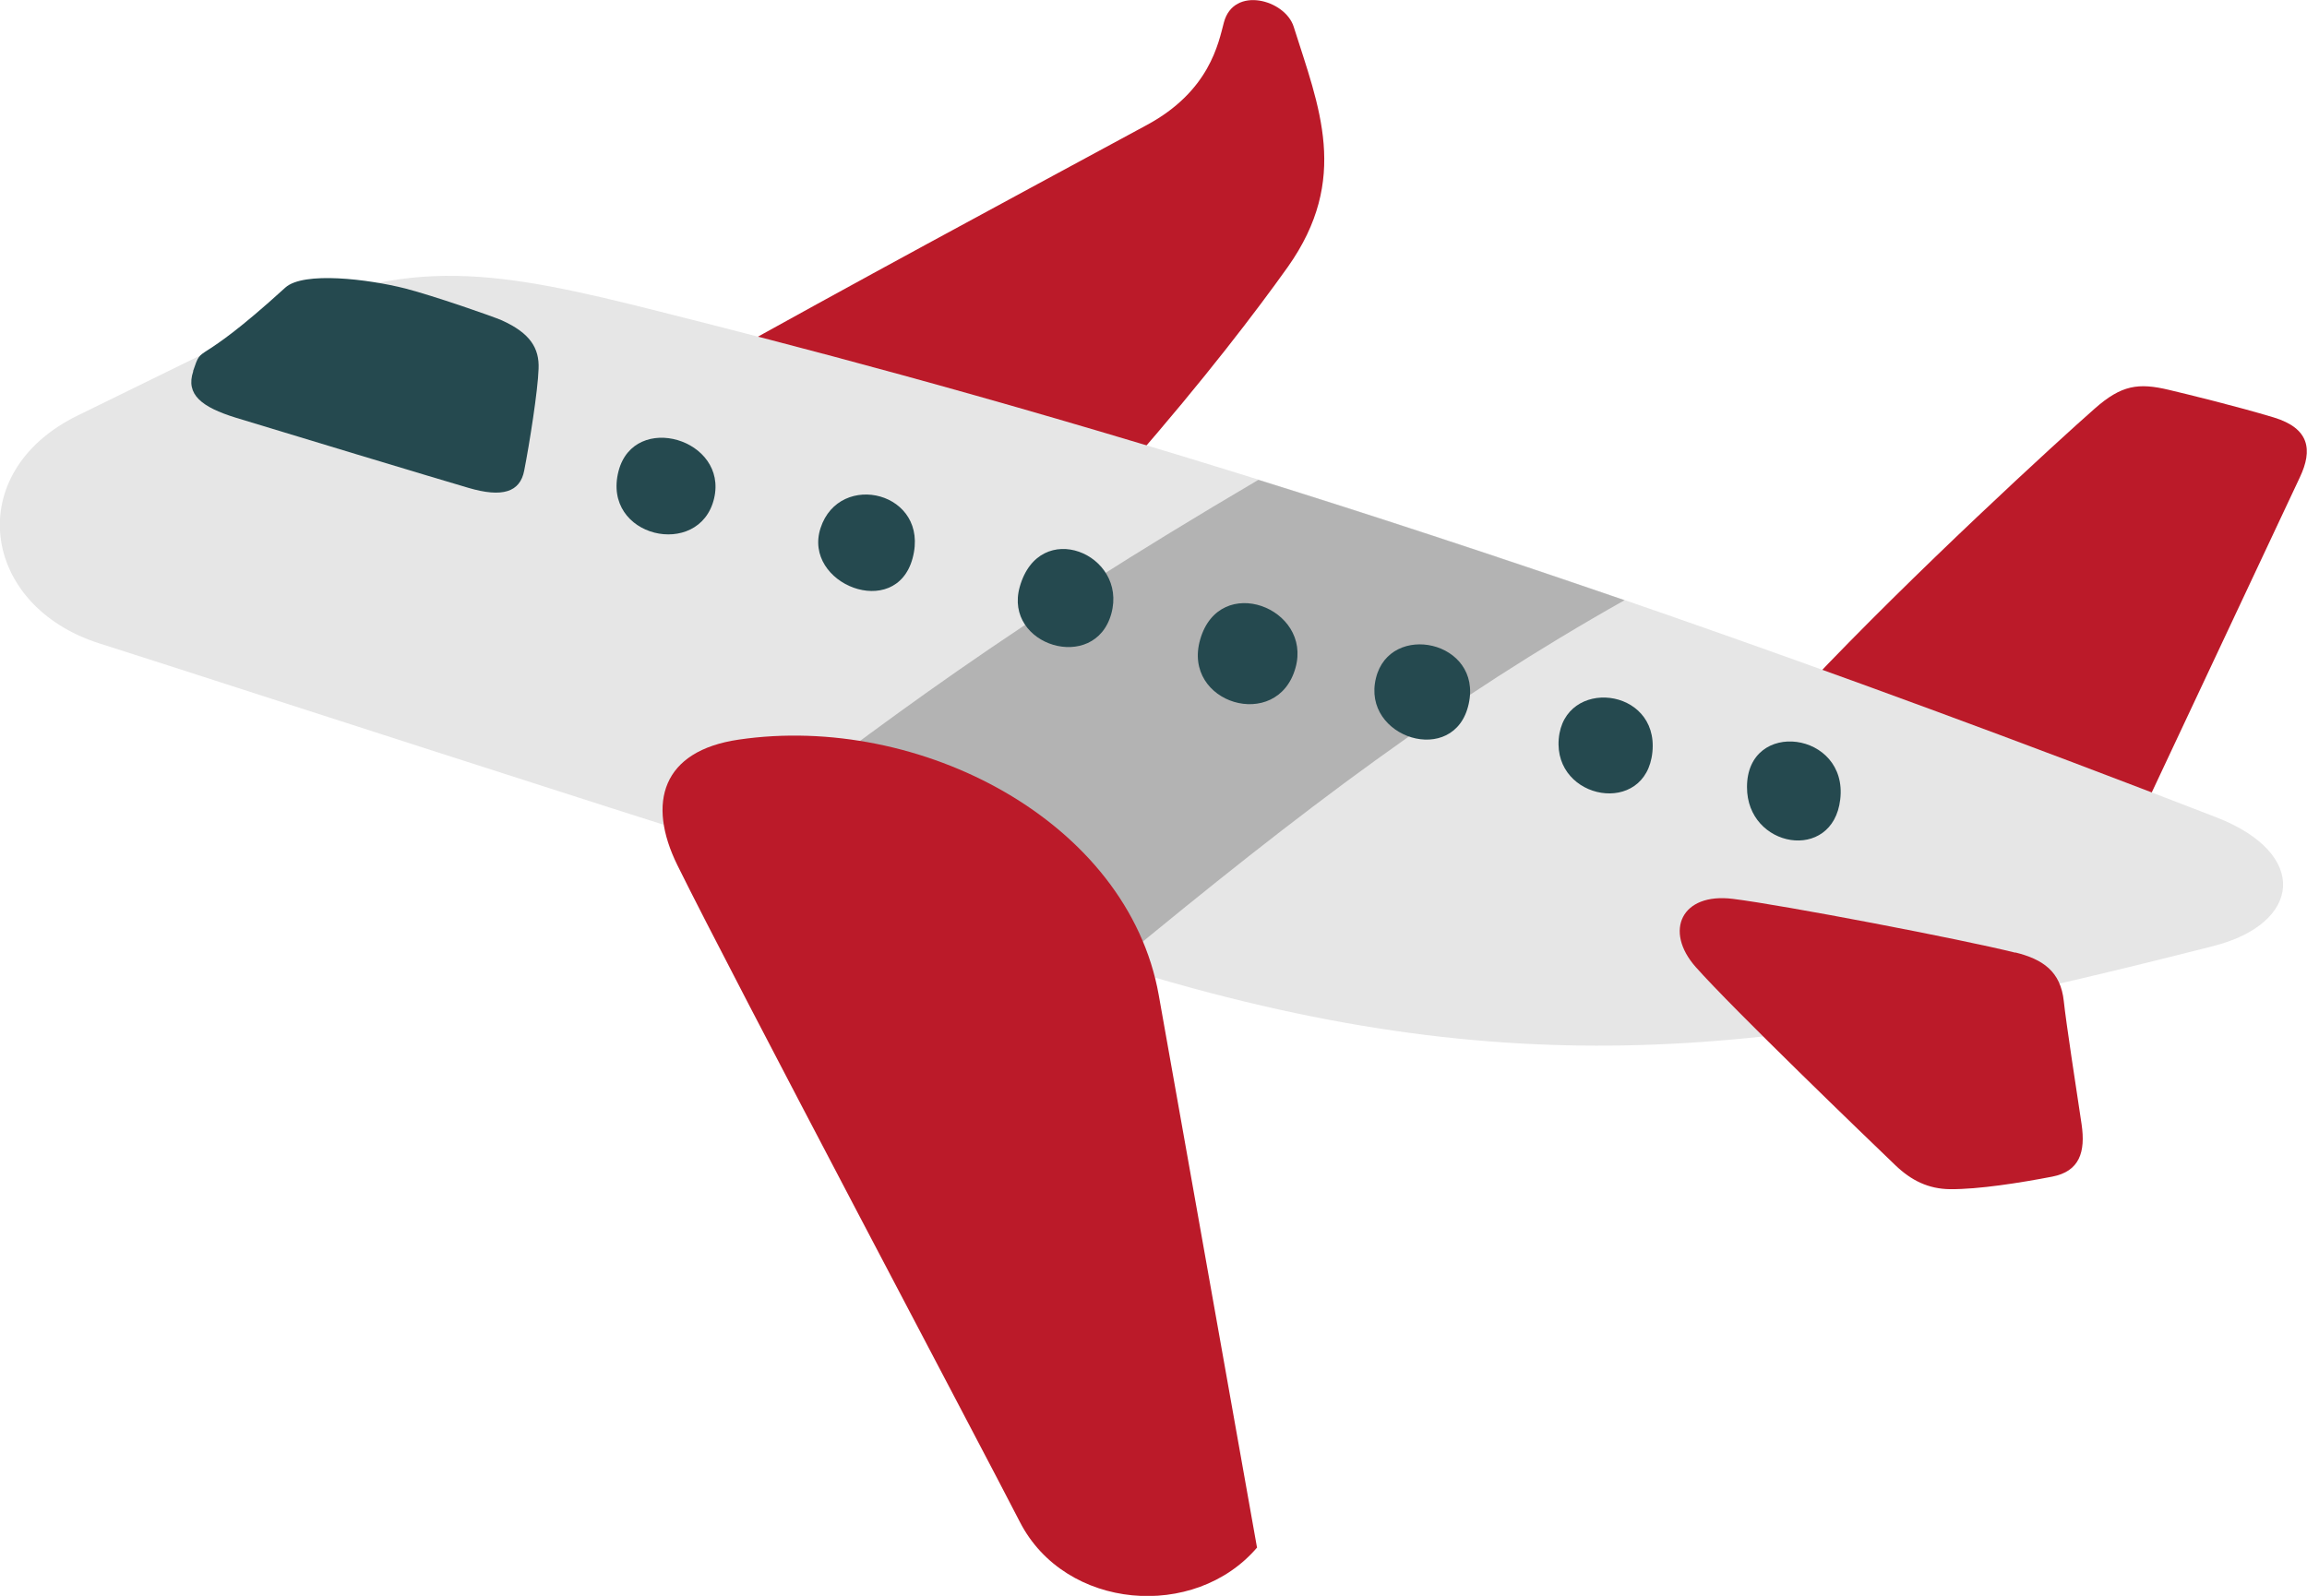
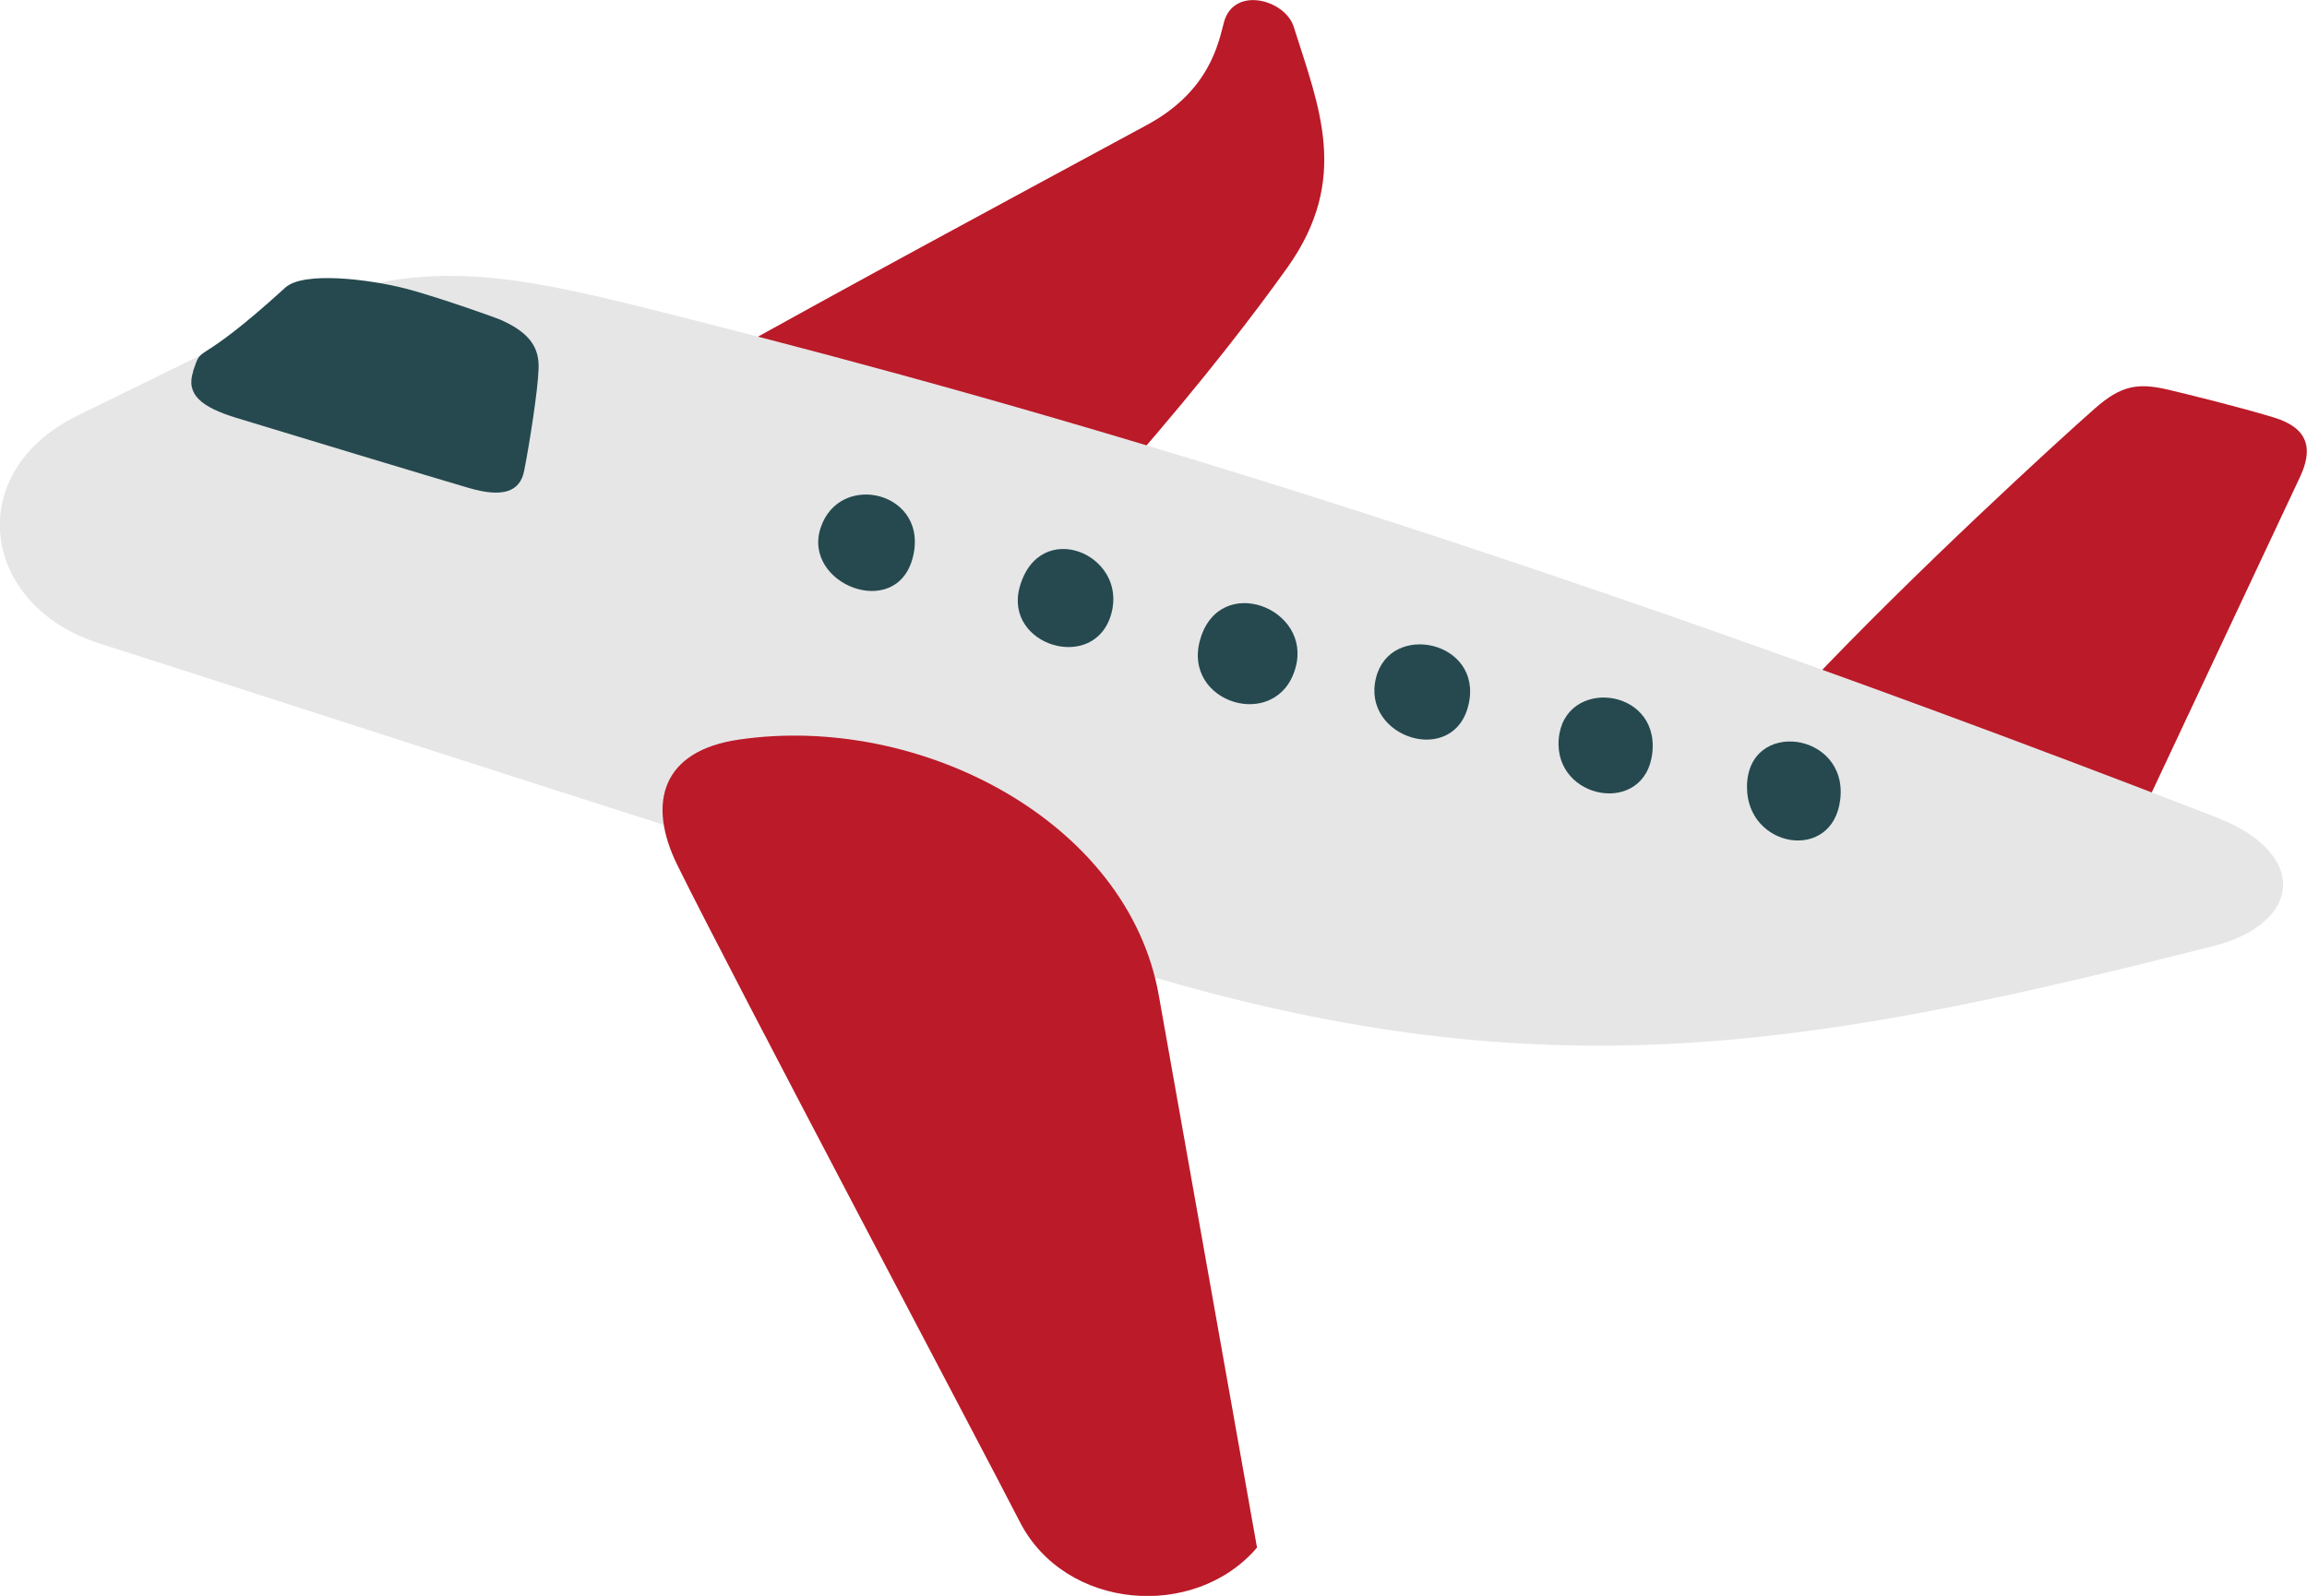
<svg xmlns="http://www.w3.org/2000/svg" id="_レイヤー_2" viewBox="0 0 101.22 70.04">
  <defs>
    <style>.cls-1{fill:#25494f;}.cls-1,.cls-2,.cls-3,.cls-4{fill-rule:evenodd;}.cls-2{fill:#e6e6e6;}.cls-3{fill:#b3b3b3;}.cls-4{fill:#bb1a29;}</style>
  </defs>
  <g id="_レイヤー_1-2">
    <path class="cls-4" d="m93.9,35.86l7.01-14.92c.56-1.19.43-2.14-1.15-2.62-1.66-.5-3.8-1.02-4.6-1.21-1.34-.32-2.08-.21-3.24.81-1.65,1.45-7.94,7.21-12.6,12.14l14.58,5.79Z" />
    <path class="cls-4" d="m49.61,20.35c3.26-3.73,5.55-6.75,6.89-8.63,2.74-3.87,1.37-7.03.26-10.55-.38-1.19-2.63-1.8-3.06-.19-.24.9-.62,3.02-3.39,4.51-6.43,3.48-12.83,6.92-19.22,10.49,5.04,1.6,13.37,4.11,18.53,4.37Z" />
    <path class="cls-2" d="m97.11,41.52c-16.71,4.24-28.19,6.37-44.82,1.84-8.71-2.37-43.41-13.7-47.92-15.12-5.22-1.65-6.05-7.51-.97-10l8.55-4.19c5.9-2.89,9.95-2.16,16.98-.38,11.66,2.94,33.06,8.53,68.31,22.2,4.12,1.6,3.73,4.67-.13,5.65Z" />
-     <path class="cls-4" d="m88.42,41.81c-2.31-.58-10.19-2.09-12.38-2.36-2.27-.29-3.04,1.41-1.64,2.99,1.65,1.86,7.5,7.49,8.76,8.7.7.67,1.45,1.04,2.4,1.05,1.25.01,3.08-.28,4.48-.55,1.2-.23,1.47-1.08,1.29-2.3-.22-1.46-.69-4.52-.78-5.4-.14-1.31-.92-1.84-2.13-2.14Z" />
-     <path class="cls-3" d="m71.28,26.34c-7.69,4.33-14.06,9.12-22.42,16.04-4.27-1.27-10.57-3.25-17.12-5.33,7.19-5.5,12.43-9.49,23.47-15.99,4.81,1.5,10.15,3.25,16.06,5.28Z" />
    <path class="cls-1" d="m80.74,35.09c-.33,2.78-4.1,2.13-4.09-.55,0-3.02,4.45-2.44,4.09.55Z" />
    <path class="cls-1" d="m68.39,32.43c-.23,2.69,3.83,3.42,4.11.57.28-2.85-3.88-3.28-4.11-.57Z" />
    <path class="cls-1" d="m60.37,29.76c-.65,2.63,3.46,3.93,4.07,1.13.61-2.77-3.46-3.63-4.07-1.13Z" />
    <path class="cls-1" d="m52.66,28.06c-.82,2.82,3.39,4.08,4.18,1.25.74-2.63-3.33-4.19-4.18-1.25Z" />
    <path class="cls-1" d="m44.74,25.76c-.72,2.58,3.3,3.8,4.02,1.17.72-2.62-3.16-4.23-4.02-1.17Z" />
    <path class="cls-1" d="m36,23.18c-.79,2.45,3.3,4.07,4.04,1.32.78-2.9-3.21-3.88-4.04-1.32Z" />
-     <path class="cls-1" d="m31.33,21.88c-.64,2.68-4.95,1.71-4.19-1.21.69-2.62,4.81-1.4,4.19,1.21Z" />
    <path class="cls-4" d="m55.15,67.91l-4.31-24.24c-1.36-7.63-10.49-12.38-18.43-11.21-3.36.49-4.04,2.77-2.69,5.51,2.46,4.99,13.45,25.74,15.03,28.83,1.99,3.87,7.67,4.33,10.41,1.11Z" />
    <path class="cls-1" d="m8.48,16.29c-.35,1.03.38,1.58,1.86,2.04,1.43.44,9.17,2.78,10.21,3.08,1.49.44,2.27.19,2.45-.76.23-1.17.6-3.51.63-4.46.04-.91-.37-1.57-1.61-2.13-.41-.18-3-1.08-4.24-1.4-1.62-.41-4.46-.76-5.26-.04-4.06,3.7-3.6,2.35-4.05,3.67Z" />
  </g>
</svg>